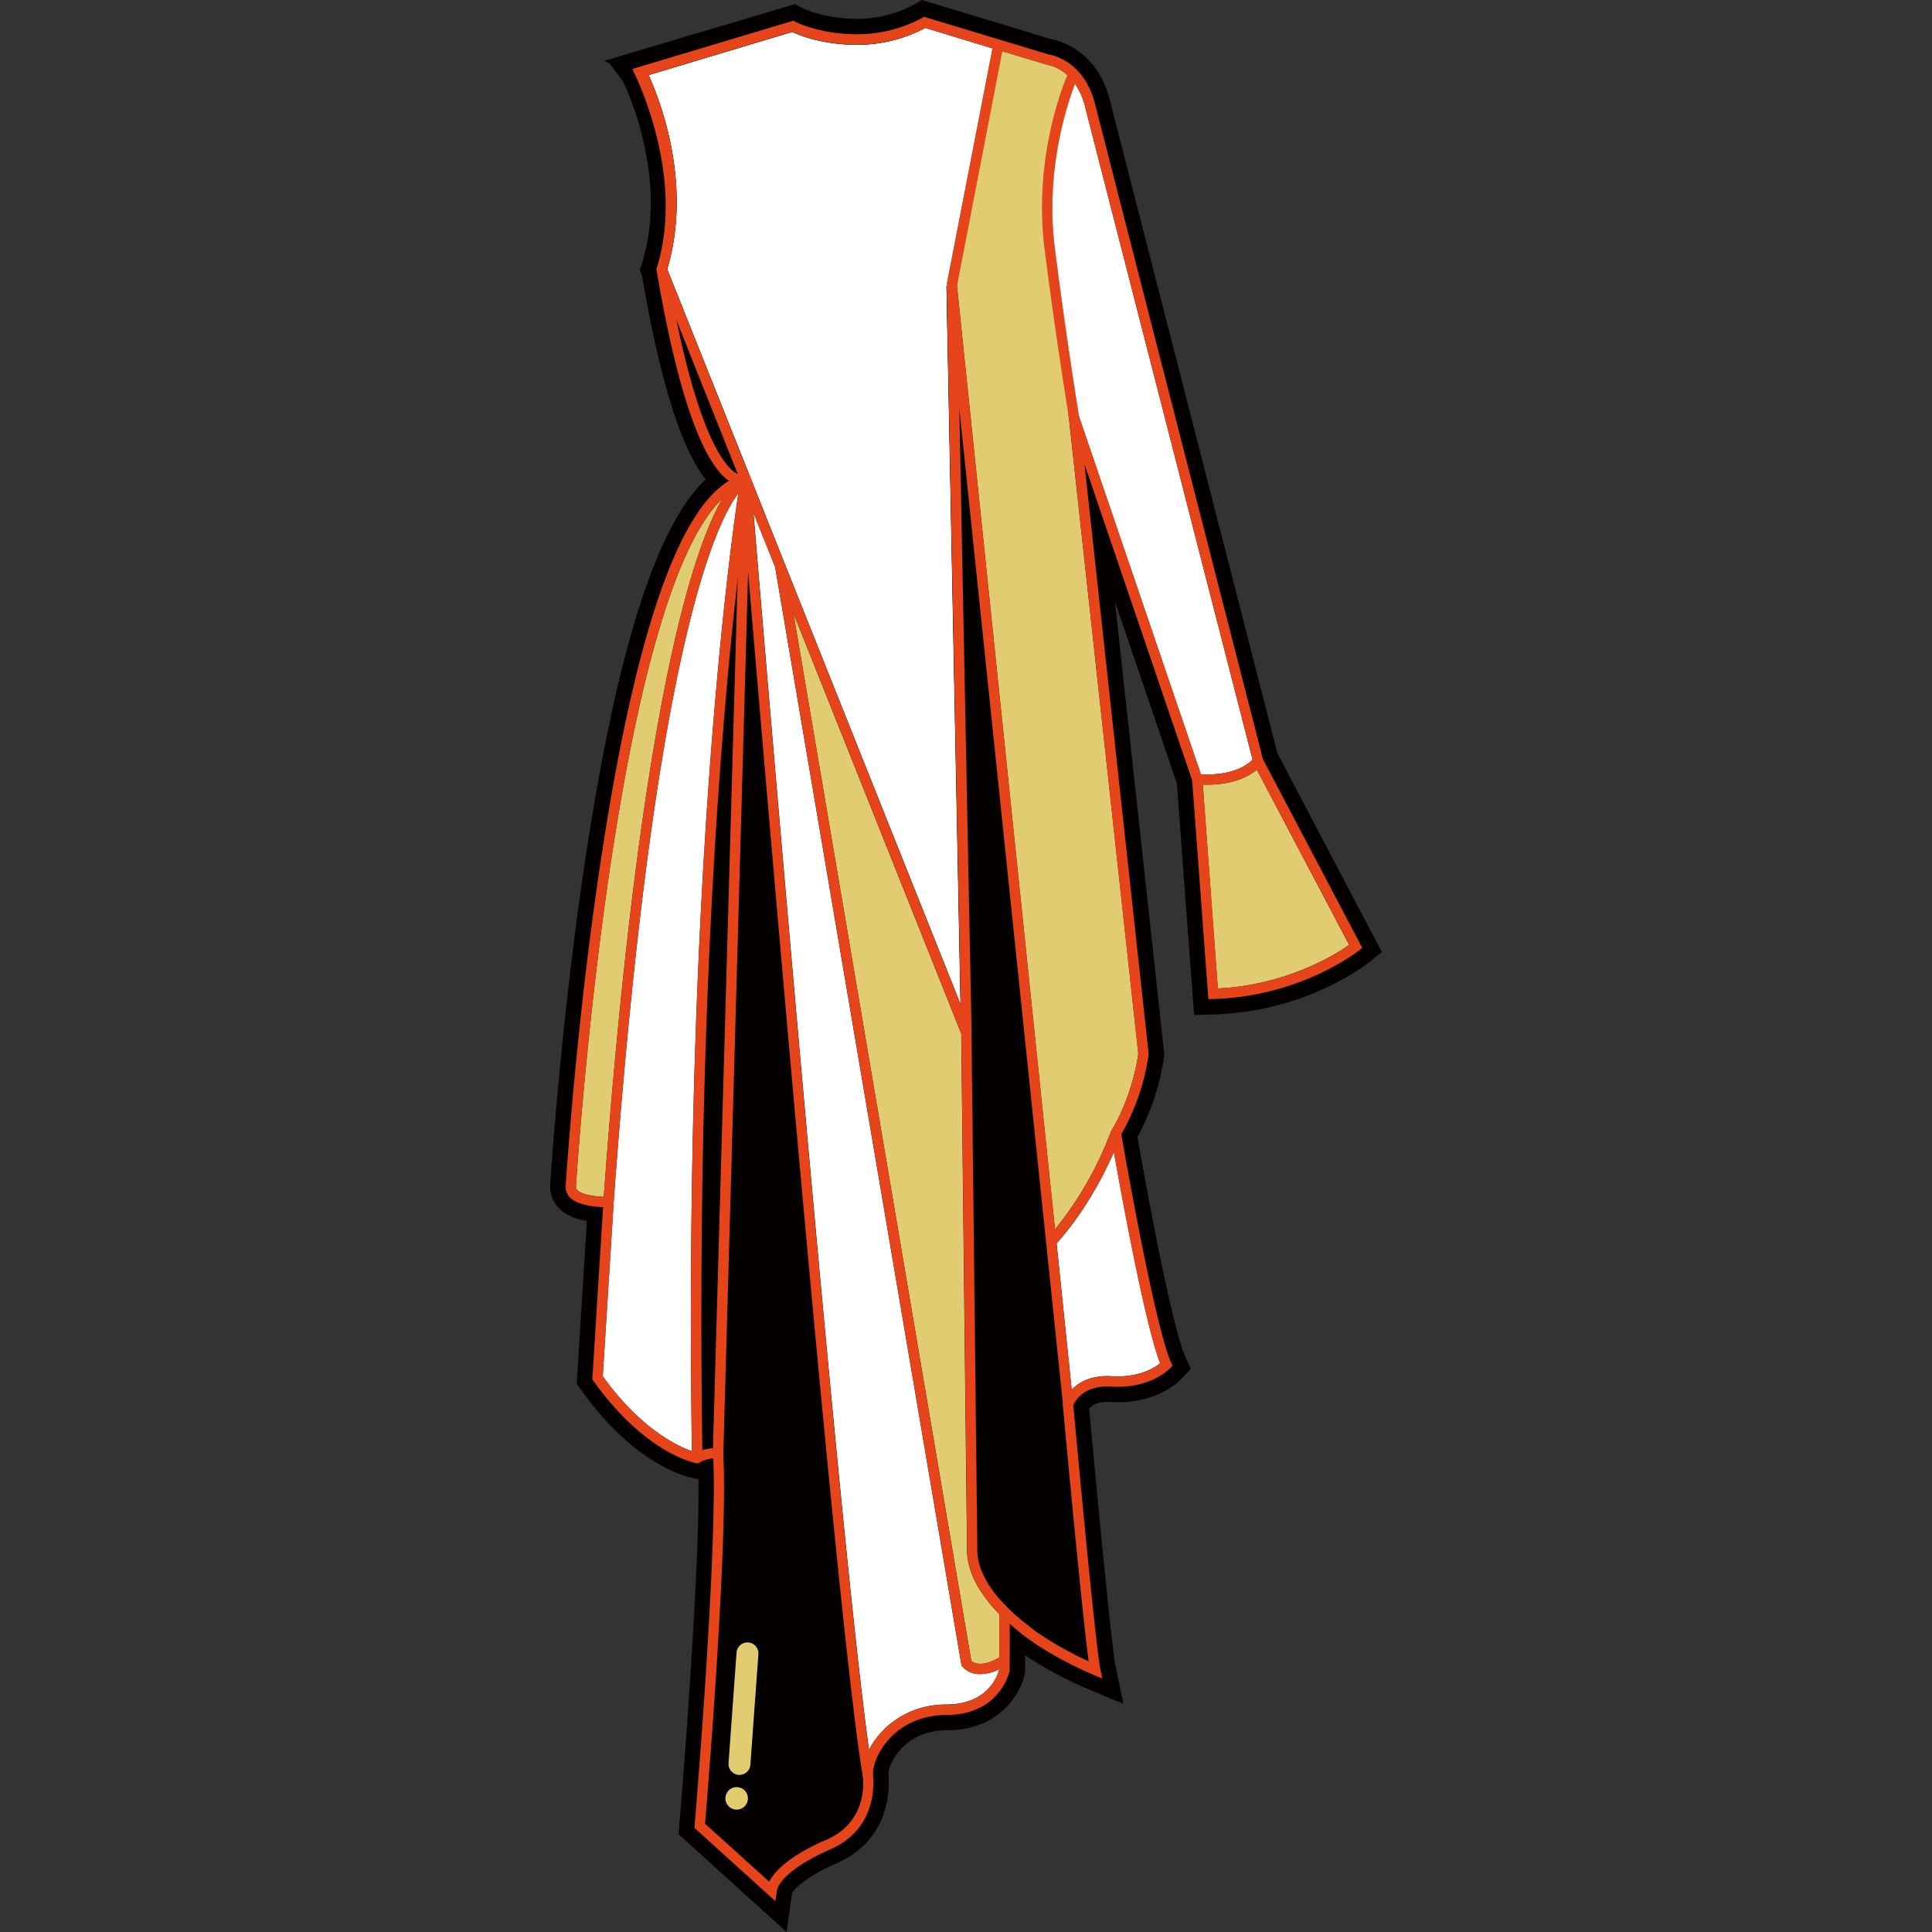
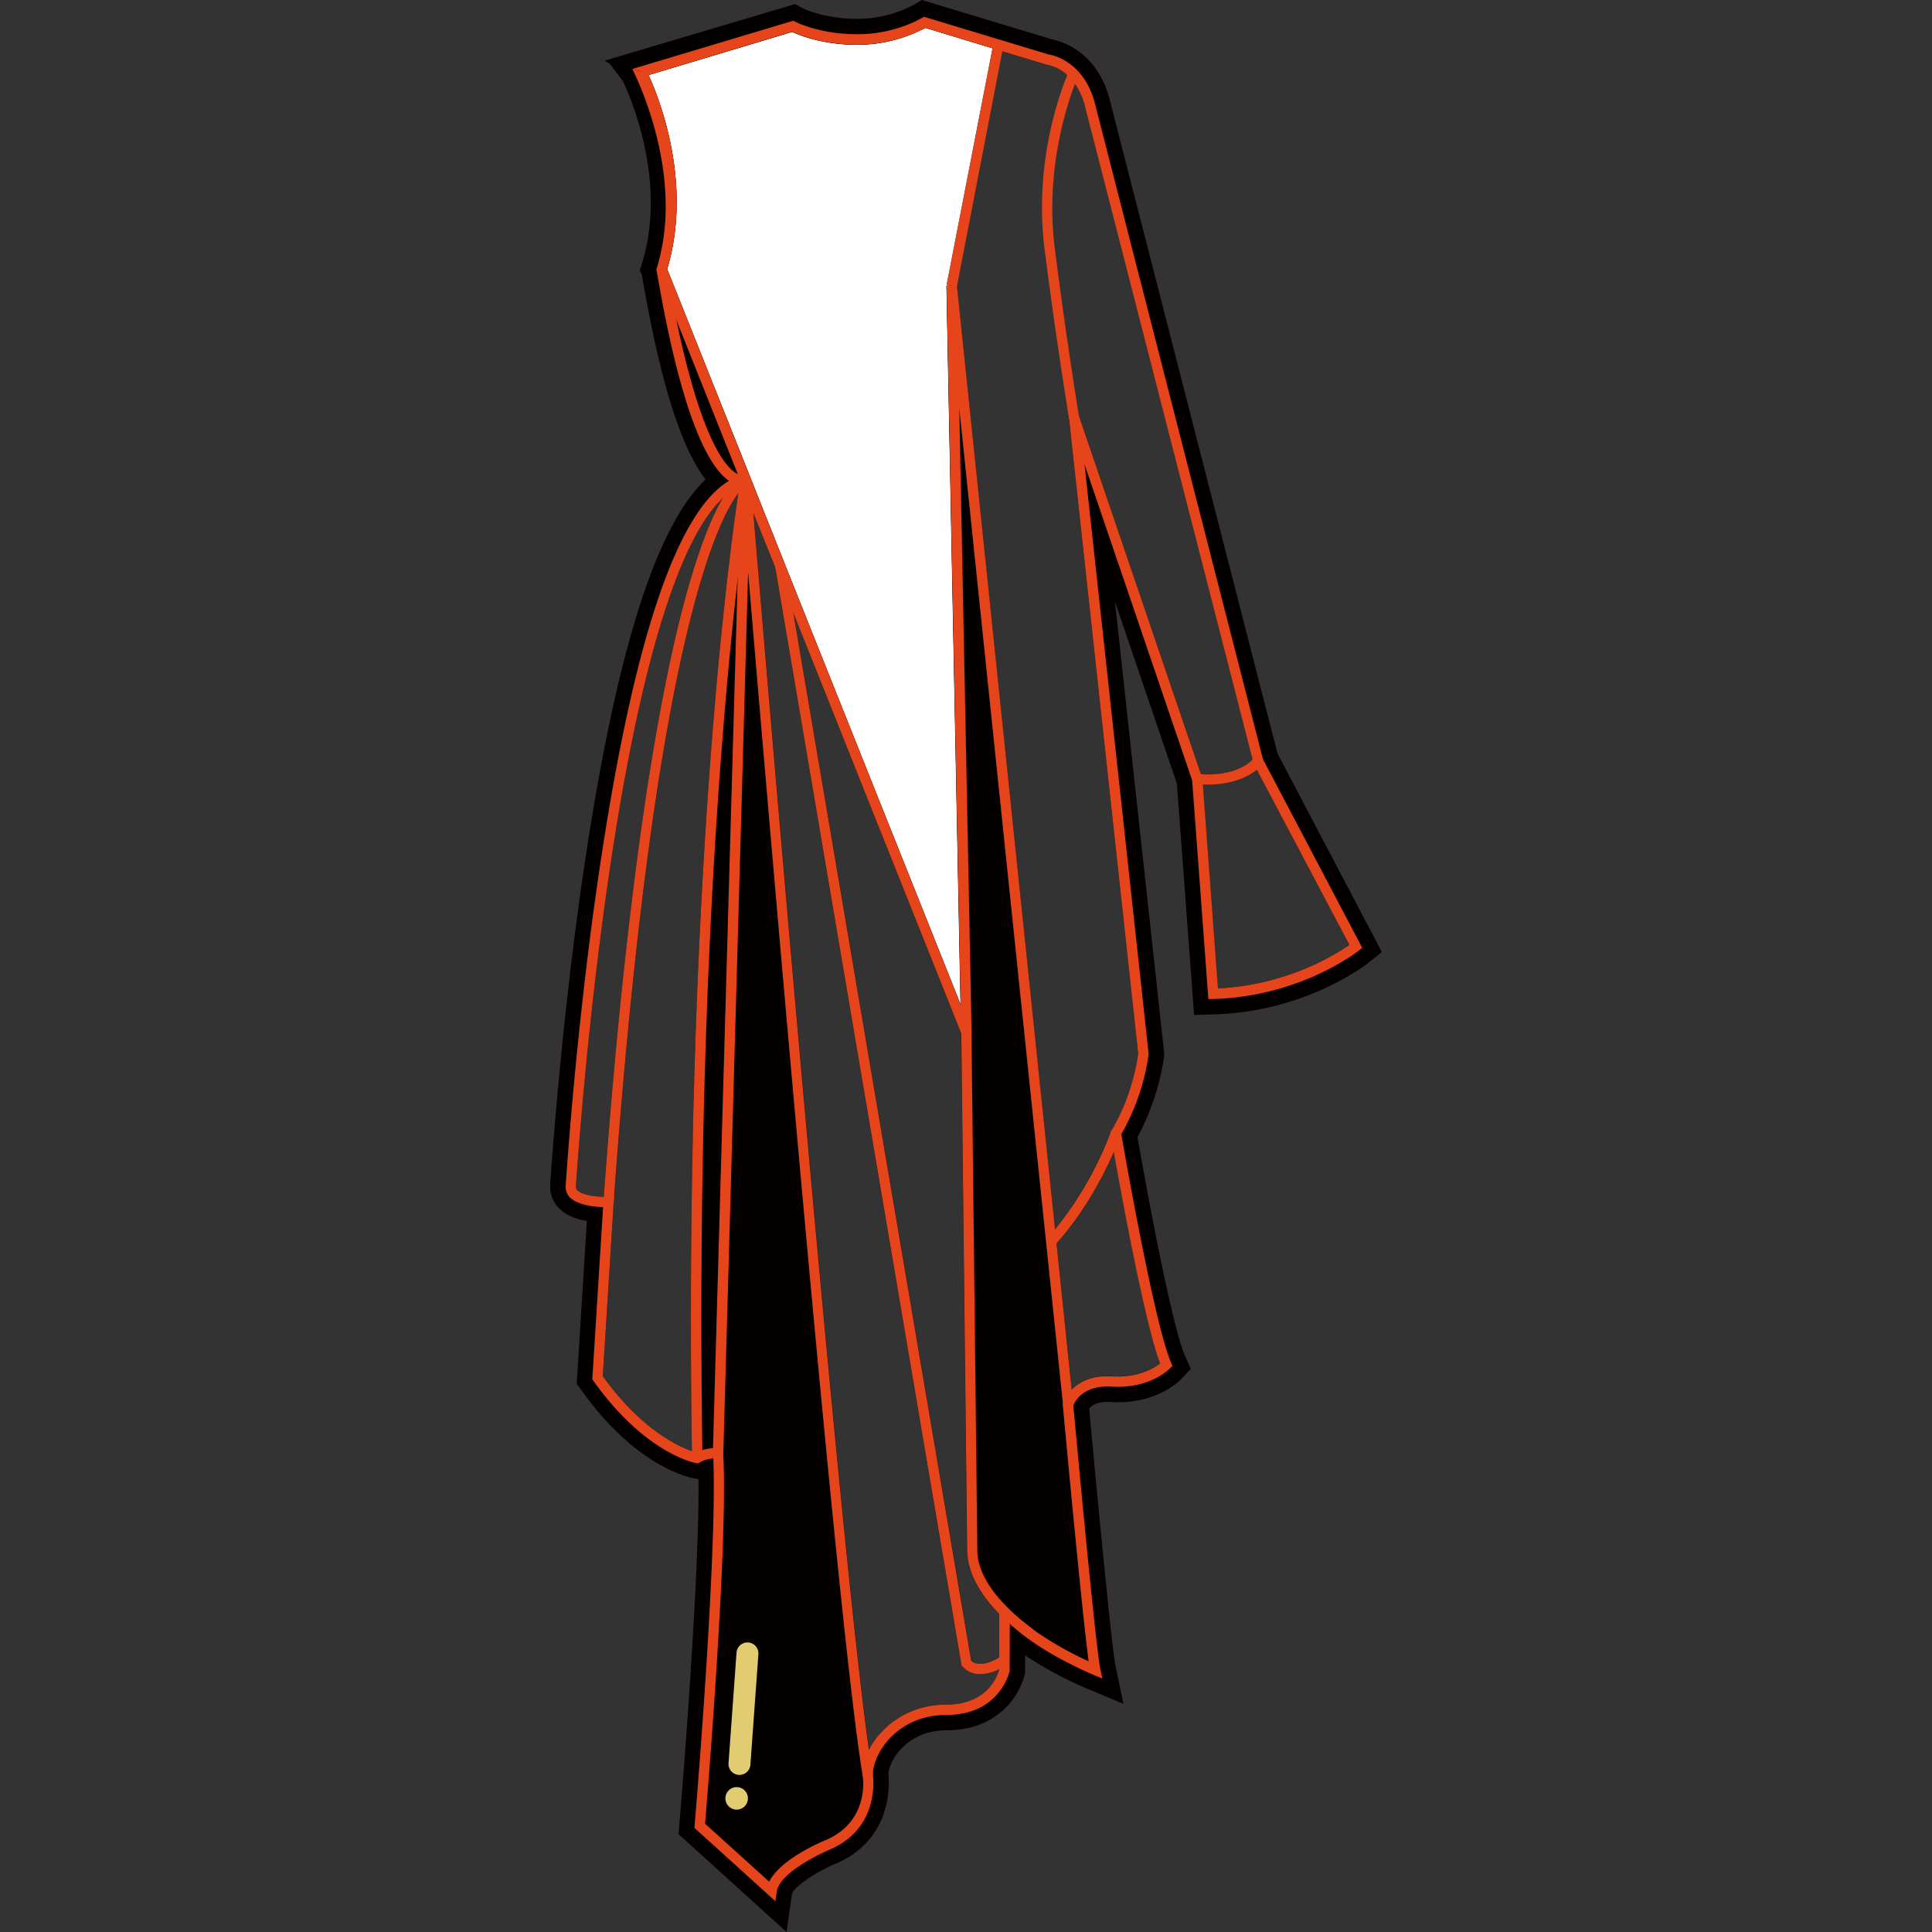
<svg xmlns="http://www.w3.org/2000/svg" t="1749644518149" class="icon" viewBox="0 0 1024 1024" version="1.1" p-id="72334" width="128" height="128">
  <rect x="0" y="0" width="1024" height="1024" fill="#333333" stroke="none" />
  <path d="M501.691 151.486l7.486 380.914-110.549-276.994-0.629-1.543-1.143-2.857v-0.114L353.634 142.629c13.714-45.909-4.457-91.074-9.886-102.857l76.171-22.857c3.543 1.714 16 6.8 34.377 6.8A77.109 77.109 0 0 0 490.468 14.777l35.577 10.8-24.297 125.337 2.229 0.457z" fill="#FFFFFF" p-id="72335" />
  <path d="M677.119 399.417L588.617 54.594c-6.217-27.337-26.457-32.88-30.937-33.703L493.177 1.371 488.548 0l-4.194 2.526a64.251 64.251 0 0 1-30.08 7.451c-16.697 0-27.429-4.983-29.063-5.714l-3.829-2.091-100.949 30 2.823 1.669 6.857 9.143c1.017 2.023 24.514 50.034 10.194 96.526l-1.223 3.76 1.143 2.537c9.543 55.886 20.674 91.543 33.76 108.309-25.371 24-45.84 86.914-62.251 191.543C297.668 534.994 291.874 624.149 291.611 627.84a16 16 0 0 0 4.571 12.434c3.326 3.429 8.24 5.783 14.857 6.857l-5.36 86.263 2.286 3.177c28.571 40.274 56.537 46.354 59.646 46.926l2.606 0.503c0.503 57.634-10.046 181.417-10.126 182.789l-0.434 5.36L416.891 1024l2.891-20.32c0.8-3.177 11.714-11.131 23.429-16l0.217-0.069c29.429-12.949 28.057-41.657 27.429-47.509 0.503-6.937 9.76-22.994 30.663-22.994 27.623 0 39.109-18.731 41.577-29.646l0.217-0.937v-9.143a205.714 205.714 0 0 0 33.04 17.714l19.086 8-4.194-20.171c-2.023-9.76-9.611-89.074-13.954-136.297 1.303-1.737 4.411-3.977 11.429-3.543 24.514 1.52 36.949-11.714 37.451-12.217l4.994-5.349-2.971-6.583c-6.651-14.857-19.154-80.914-25.303-116.263a127.623 127.623 0 0 0 14.103-42.811l0.069-1.451L590.937 318.857l32.823 96.389 9.143 122.697 10.286-0.286c47.44-1.303 78.743-24.731 82.217-27.429l7.006-5.646z m-31.669 124.446l-8-107.954v-0.08a21.829 21.829 0 0 0 2.286 0.08c14.309 0 22.48-4.709 26.389-8l48.949 92.834c-6.926 4.971-33.029 21.451-69.623 23.12z m-73.531-303.04l-8-23.36 2.537 23.646c0.069 0.514 0.137 0.8 0.137 0.949v0.137l36.663 336.297c-0.286 2.606-3.257 22.709-14.171 40.64l-0.217 0.503-0.297 0.366v0.286a187.554 187.554 0 0 1-29.429 51.269l-51.977-500v-0.366l-3.257 0.149-2.286 0.149 7.44 380.903-92.914-232.754-17.543-44.251-0.583-1.52-1.143-2.891-0.08-0.069-43.177-108.24c13.714-45.92-4.48-91.109-9.897-102.857l76.206-22.926c3.543 1.737 16 6.857 34.343 6.857A76.949 76.949 0 0 0 490.468 14.754l35.566 10.846h0.08l5.2 1.589 23.074 6.937 0.354 0.149a21.246 21.246 0 0 1 10.994 5.566 28.789 28.789 0 0 1 4.046 4.571 37.714 37.714 0 0 1 5.646 13.371l88.503 344.834c-2.286 2.377-10.057 8.674-27.429 7.806L572.068 221.189z m17.566 508.571c-11.131-0.731-17.634 3.177-21.474 7.086l-8-77.52A144.4 144.4 0 0 0 572.137 643.429a192.263 192.263 0 0 0 18.217-32.971c4.491 25.143 16.777 91.977 24.583 112.08-3.029 2.4-11.326 7.68-25.451 6.891zM548.754 864.491c0-0.069-0.217-0.217-0.503-0.366a8.08 8.08 0 0 0-0.8-0.571c-0.354-0.286-0.869-0.651-1.371-1.143s-1.143-0.869-1.874-1.451a98.503 98.503 0 0 1-14.469-13.589c-6.069-7.154-11.349-15.84-11.634-24.869l-3.109-275.28v-0.503l-6.514-330.434 54.903 527.886v0.514c0.434 4.846 9.989 108.811 13.714 135.783a181.383 181.383 0 0 1-28.343-15.977z m-47.28 38.971c-20.103 0-34.56 11.646-40.857 23.931-15.623-111.92-53.211-559.143-61.246-655.234l11.429 28.411 0.069 0.217v0.08l98.629 581.12 0.149 0.651 0.286 0.503c0.217 0.297 3.177 4.194 9.691 4.194a24 24 0 0 0 10.046-2.594c-0.549 2.309-5.326 18.72-28.171 18.72zM382.834 264.274c-4.571 8-10.286 20.834-16.48 41.577C352.902 350.857 333.965 444.389 319.999 634.343c-4.983-0.149-11.714-1.086-14.023-3.543a2.48 2.48 0 0 1-0.72-1.954C305.325 627.977 311.039 538.171 325.211 447.646c15.623-99.703 35.36-162.251 57.623-183.371zM325.279 637.234C336.182 488 351.245 378.743 370.045 312.651c8.891-31.086 16.629-45.04 21.257-51.189C385.657 299.429 362.468 475.851 366.719 769.143c-7.52-2.606-27.051-11.646-47.223-39.691z m204.411 241.291c-9.326 5.486-13.714 2.811-14.857 1.806l-94.251-555.246 88.869 222.777 3.109 274.766c0.503 12.869 8.891 24.514 17.143 32.971z" fill="#040000" p-id="72336" />
  <path d="M577.051 880.469a181.383 181.383 0 0 1-28.274-16H548.754c0-0.069-0.217-0.217-0.503-0.366a8.08 8.08 0 0 0-0.8-0.571c-0.354-0.286-0.869-0.651-1.371-1.143s-1.143-0.869-1.874-1.451a98.503 98.503 0 0 1-14.469-13.589c-6.069-7.154-11.349-15.84-11.634-24.869l-3.109-275.28v-0.503l-6.514-330.434 54.903 527.909v0.514c0.434 4.846 9.989 108.811 13.669 135.783z" fill="#040000" p-id="72337" />
-   <path d="M382.868 264.309c-4.571 7.943-10.286 20.789-16.503 41.577C352.891 350.937 333.897 444.411 319.999 634.286c-4.971-0.114-11.703-1.086-13.989-3.531a2.286 2.286 0 0 1-0.743-1.943c0.057-0.823 5.771-90.651 19.931-181.154 15.646-99.749 35.394-162.274 57.669-183.349zM529.668 855.589v22.857c-9.303 5.543-13.714 2.857-14.857 1.829l-94.263-555.154 88.914 222.754 3.074 274.766c0.514 12.846 8.914 24.503 17.131 32.949zM603.337 558.491c-0.343 2.629-3.314 22.674-14.217 40.663l-0.229 0.457-0.286 0.4v0.274a186.149 186.149 0 0 1-29.417 51.28L507.234 151.543v-0.343l-3.2 0.171-2.229-0.457 24.274-125.337 5.189 1.6 23.074 6.96 0.4 0.114a21.337 21.337 0 0 1 10.96 5.6 27.429 27.429 0 0 1 4.057 4.571C565.359 56 553.885 90.72 559.039 131.429c6 47.337 12.114 84.571 12.857 89.417l-7.943-23.349 2.514 23.634c0.057 0.457 0.114 0.743 0.114 0.914zM715.074 500.823c-6.857 4.857-33.051 21.36-69.6 23.063l-7.943-107.977v-0.057c0.743 0.057 1.486 0.057 2.229 0.057 14.331 0 22.503-4.731 26.389-7.931z" fill="#E1CC72" p-id="72338" />
-   <path d="M663.862 402.606c-2.286 2.4-10.057 8.686-27.36 7.771l-64.457-189.177-0.114-0.343c-0.743-4.8-6.857-42.08-12.857-89.417-5.189-40.72 6.286-75.486 10.686-87.029a37.166 37.166 0 0 1 5.646 13.371zM614.925 722.549c-3.029 2.389-11.36 7.703-25.417 6.857-11.131-0.686-17.691 3.2-21.463 7.143l-8-77.543c3.771-4.114 18.503-21.131 30.377-48.48 4.4 25.109 16.674 91.92 24.503 112.023zM529.668 884.709c-0.571 2.286-5.303 18.674-28.149 18.674-20.149 0-34.606 11.646-40.88 24-15.646-111.909-53.223-559.12-61.211-655.28l11.429 28.434v0.286l98.617 581.166 0.114 0.629 0.343 0.514a12.011 12.011 0 0 0 9.646 4.171 22.937 22.937 0 0 0 10.091-2.594zM366.708 769.143c-7.543-2.629-27.006-11.657-47.223-39.691l5.771-92.217c10.846-149.257 25.977-258.491 44.823-324.571 8.846-31.063 16.56-44.994 21.234-51.166C385.668 299.429 362.468 475.817 366.708 769.143z" fill="#FFFFFF" p-id="72339" />
  <path d="M722.022 502.389l-1.726 1.371c-1.303 1.006-31.314 24.434-77.303 25.737l-2.526 0.069-8.606-115.977L574.811 246.057l33.989 312.434v0.366a118.651 118.651 0 0 1-14.469 42.286c1.806 10.549 17.794 101.806 26.4 121.143l0.72 1.657-1.303 1.303c-0.434 0.434-10.629 10.926-30.949 9.691-15.04-0.937-19.429 7.806-20.32 9.909 0.869 9.543 11.646 126.857 14.32 139.771l1.086 5.063-4.846-2.034c-1.086-0.434-19.303-8.171-33.691-18.503 0-0.08-0.08-0.08-0.149-0.149-0.434-0.286-1.223-0.869-2.389-1.737a71.6 71.6 0 0 1-8-7.303v0.869l-0.069 24.8c-0.08 0.286-4.994 23.36-33.623 23.36-25.749 0-38.754 20.103-38.857 31.52 0.366 2.971 3.04 28.491-22.56 39.703-7.44 3.109-27.109 13.006-28.411 22.411l-0.72 5.063-42.88-38.846 0.069-1.303c0.149-1.52 12.08-142.949 9.909-194.503a16.217 16.217 0 0 0-7.086 2.023l-0.937 0.571-1.086-0.137c-1.143-0.217-27.12-5.28-54.446-43.6l-0.583-0.8 5.714-91.246c-4.777-0.217-13.6-1.143-17.646-5.211a8.126 8.126 0 0 1-2.171-6.149c0.08-0.857 5.714-90.811 20.034-181.623 17.463-111.577 39.771-176.069 66.514-192-10.48-7.166-25.017-32.903-38.32-111.36v-0.217l5.349-0.937c1.737 10.057 3.429 19.166 5.143 27.429 13.303 64.137 26.389 78.091 31.806 81.143 0.297 0.149 0.514 0.286 0.731 0.366a4.651 4.651 0 0 0 2.286 0.503 5.6 5.6 0 0 1 1.143-0.217h0.149l2.286-0.583 1.143 2.891 0.583 1.52-0.583 0.297-0.366 0.217-1.143 0.64A8.251 8.251 0 0 1 394.468 257.143a4.103 4.103 0 0 0-0.869 0.297 10.811 10.811 0 0 0-1.234 0.434 30.857 30.857 0 0 0-9.474 6.354c-22.32 21.166-42.057 83.714-57.68 183.417C311.039 538.171 305.325 627.977 305.257 628.846a2.48 2.48 0 0 0 0.72 1.954c2.286 2.457 9.04 3.429 14.023 3.543 0.869 0.069 1.737 0 2.469 0l2.96-0.149-0.149 3.04-5.783 92.194C339.668 757.474 359.199 766.514 366.719 769.143a21.989 21.989 0 0 0 2.286 0.8 18.08 18.08 0 0 1 3.177-1.383 33.017 33.017 0 0 1 5.714-1.006h0.08a16.366 16.366 0 0 1 2.811 0l2.389 0.137 0.149 2.469v0.217c2.674 47.211-8.389 181.269-9.623 196.229l33.989 30.731c6.069-12.069 27.623-21.109 30.297-22.194 22.994-10.126 19.429-33.143 19.234-34.057 0-0.149-0.08-0.286-0.08-0.434a29.52 29.52 0 0 1 3.429-13.234c6.297-12.286 20.754-23.931 40.857-23.931 22.857 0 27.623-16.411 28.194-18.72V847.429A98.503 98.503 0 0 0 544.182 861.017c0.72 0.583 1.291 1.017 1.874 1.451s1.017 0.8 1.371 1.143a8.08 8.08 0 0 1 0.8 0.571c0.286 0.149 0.503 0.297 0.503 0.366h0.023a181.383 181.383 0 0 0 28.274 16c-3.68-26.971-13.234-130.937-13.714-135.783v-0.514l0.08-0.503a21.246 21.246 0 0 1 4.571-7.154c3.84-3.909 10.343-7.817 21.474-7.086 14.103 0.789 22.423-4.491 25.451-6.857-7.806-20.103-20.091-86.857-24.583-112.08-0.869-5.349-1.44-8.743-1.589-9.474l-0.149-0.72V600l0.297-0.366 0.217-0.503c10.914-17.931 13.886-38.034 14.171-40.64l-36.617-336.297v-0.137c0-0.149-0.069-0.434-0.137-0.949l-2.537-23.646 8 23.36 0.149 0.366 64.423 189.223 0.789 2.389 0.217 3.029v0.08l8 107.954c36.571-1.669 62.697-18.149 69.634-23.074L666.137 408l-1.886-3.543-0.069-0.297-0.286-1.371v-0.137L575.394 57.771a37.714 37.714 0 0 0-5.646-13.371 28.789 28.789 0 0 0-4.046-4.571 21.246 21.246 0 0 0-10.994-5.543l-0.354-0.149-23.074-6.937-5.2-1.589h-0.08L490.468 14.754a76.949 76.949 0 0 1-36.16 8.891c-18.366 0-30.857-5.063-34.343-6.857L343.725 39.771l-3.04 0.869-0.8-2.606L335.119 36.571l85.314-25.577 1.017 0.503c0.149 0.069 12.72 6.651 32.823 6.651a72.366 72.366 0 0 0 34.423-8.606l1.006-0.651 1.234 0.366 64.789 19.589c2.457 0.366 19.589 3.909 25.017 27.623l88.651 345.92z" fill="#E6441A" p-id="72340" />
  <path d="M397.999 253.863v0.629l-0.057 0.114a8.274 8.274 0 0 0-0.229 1.314c-0.229 1.543-0.686 4.389-1.314 8.56-1.143 8.571-3.143 22.674-5.371 41.966v0.183c-8.674 75.886-22.091 233.143-18.777 461.943v4.16l-5.486 0.114c0-1.257-0.057-2.457-0.057-3.703C362.468 475.817 385.668 299.429 391.314 261.451c-4.674 6.171-12.389 20.103-21.234 51.166C351.234 378.743 336.102 488 325.257 637.234l-5.429-0.343 0.171-2.571C333.897 444.411 352.891 350.937 366.365 305.886c6.217-20.789 11.874-33.634 16.503-41.577 3.771-6.503 6.857-9.703 8.903-11.303a8.686 8.686 0 0 1 2.686-1.486h0.171l2.171-0.629v0.114z" fill="#E6441A" p-id="72341" />
  <path d="M462.582 940.149l-5.371 0.914c0-0.171-0.057-0.286-0.057-0.457-13.189-79.303-48.537-493.92-60.64-637.349L383.382 770.114v0.171l-5.486-0.171v-2.617L390.971 306.629v-0.183l1.371-48.526 0.114-3.257v-0.571l5.429-0.171a1.006 1.006 0 0 0 0.057 0.343v1.371c0.286 2.686 0.743 8.274 1.371 16.389v0.057c8 96.16 45.566 543.371 61.211 655.28 0.8 4.971 1.486 9.257 2.057 12.789zM533.897 882.286a36.846 36.846 0 0 1-4.229 2.4 22.937 22.937 0 0 1-10.046 2.629 12.011 12.011 0 0 1-9.646-4.171l-0.343-0.514-0.114-0.629-98.617-581.143V300.571l5.371-0.914 4.274 25.349v0.114l94.217 555.189c1.2 1.029 5.6 3.714 14.857-1.829 0.4-0.229 0.857-0.457 1.257-0.731zM563.394 744.171L508.434 216.343l6.503 330.434v0.514l-5.486 0.137-0.297-15.04-7.44-380.903 2.24-0.149 3.257-0.149v0.366l51.977 500 0.8 7.44 8.023 77.52 0.8 7.657-5.417 0.514v-0.514z" fill="#E6441A" p-id="72342" />
  <path d="M594.022 601.543c-1.143 3.086-2.343 6.057-3.657 8.914v0.057c-11.897 27.349-26.606 44.343-30.377 48.48-0.514 0.571-0.8 0.857-0.914 0.971l-3.874-3.829c0.057 0 1.543-1.6 3.989-4.571a186.149 186.149 0 0 0 29.417-51.28c0.114-0.229 0.171-0.446 0.286-0.674zM531.839 24.206l-0.571 2.96-24.034 124.366-0.114 0.469-3.143-0.629-2.229-0.457 24.331-125.337 0.457-2.4 5.303 1.029zM572.045 221.371l-5.371 0.857a0.446 0.446 0 0 0-0.057-0.171c0-0.171 0-0.457-0.114-0.914-1.086-6.743-7.029-43.166-12.846-89.017s8.389-83.714 12.046-92.274c0.4-0.971 0.686-1.6 0.743-1.771l4.971 2.286c-0.057 0-0.686 1.486-1.657 4.046C565.359 56 553.885 90.72 559.039 131.429c6 47.337 12.114 84.571 12.857 89.417 0.091 0.297 0.149 0.526 0.149 0.526zM548.754 864.491l-2.96 4.571c0-0.08-0.08-0.08-0.149-0.149-0.434-0.286-1.223-0.869-2.389-1.737a94.309 94.309 0 0 1-8-6.434c-1.806-1.52-3.611-3.257-5.497-5.131-8.24-8.457-16.629-20.103-17.143-32.971l-3.109-274.766-88.926-222.789-0.069-0.069-9.623-24.149v-0.08l-0.069-0.217-11.429-28.411v-0.069l-3.029-7.6-2.823-7.006-1.143-2.823v-0.149l-0.651-1.52-0.709-1.726-32.491-81.497-10.491-26.286v-0.217l-0.217-0.286 0.297-1.006C363.748 91.429 335.405 37.097 335.119 36.571l4.766 1.451 2.457-1.303c0.149 0.286 0.583 1.371 1.383 3.04 5.417 11.783 23.646 56.971 9.897 102.857L396.754 250.903l0.08 0.069 1.143 2.891 0.583 1.52 17.634 44.251 92.914 232.754 5.714 14.389h0.08v0.503l3.109 275.28c0.286 9.029 5.566 17.714 11.634 24.869A98.503 98.503 0 0 0 544.182 861.017c0.72 0.583 1.291 1.017 1.874 1.451s1.017 0.8 1.371 1.143a8.08 8.08 0 0 1 0.8 0.571c0.263 0.091 0.526 0.24 0.526 0.309zM669.051 404.949a17.509 17.509 0 0 1-2.903 3.029c-3.886 3.2-12.057 7.931-26.389 7.931-0.743 0-1.486 0-2.229-0.057-1.029 0-2.046-0.057-3.131-0.114l0.4-5.474c0.571 0 1.143 0 1.703 0.114 17.303 0.914 25.074-5.371 27.36-7.771 0.457-0.457 0.686-0.743 0.743-0.8z" fill="#E6441A" p-id="72343" />
  <path d="M396.399 953.6a5.966 5.966 0 1 1-5.52-6.377 5.966 5.966 0 0 1 5.52 6.377zM391.508 940.731a5.829 5.829 0 0 1-5.371-6.217l4.24-58.594a5.829 5.829 0 0 1 6.206-5.383 5.84 5.84 0 0 1 5.383 6.217l-4.24 58.606a5.84 5.84 0 0 1-6.217 5.371z" fill="#E1CC72" p-id="72344" />
</svg>